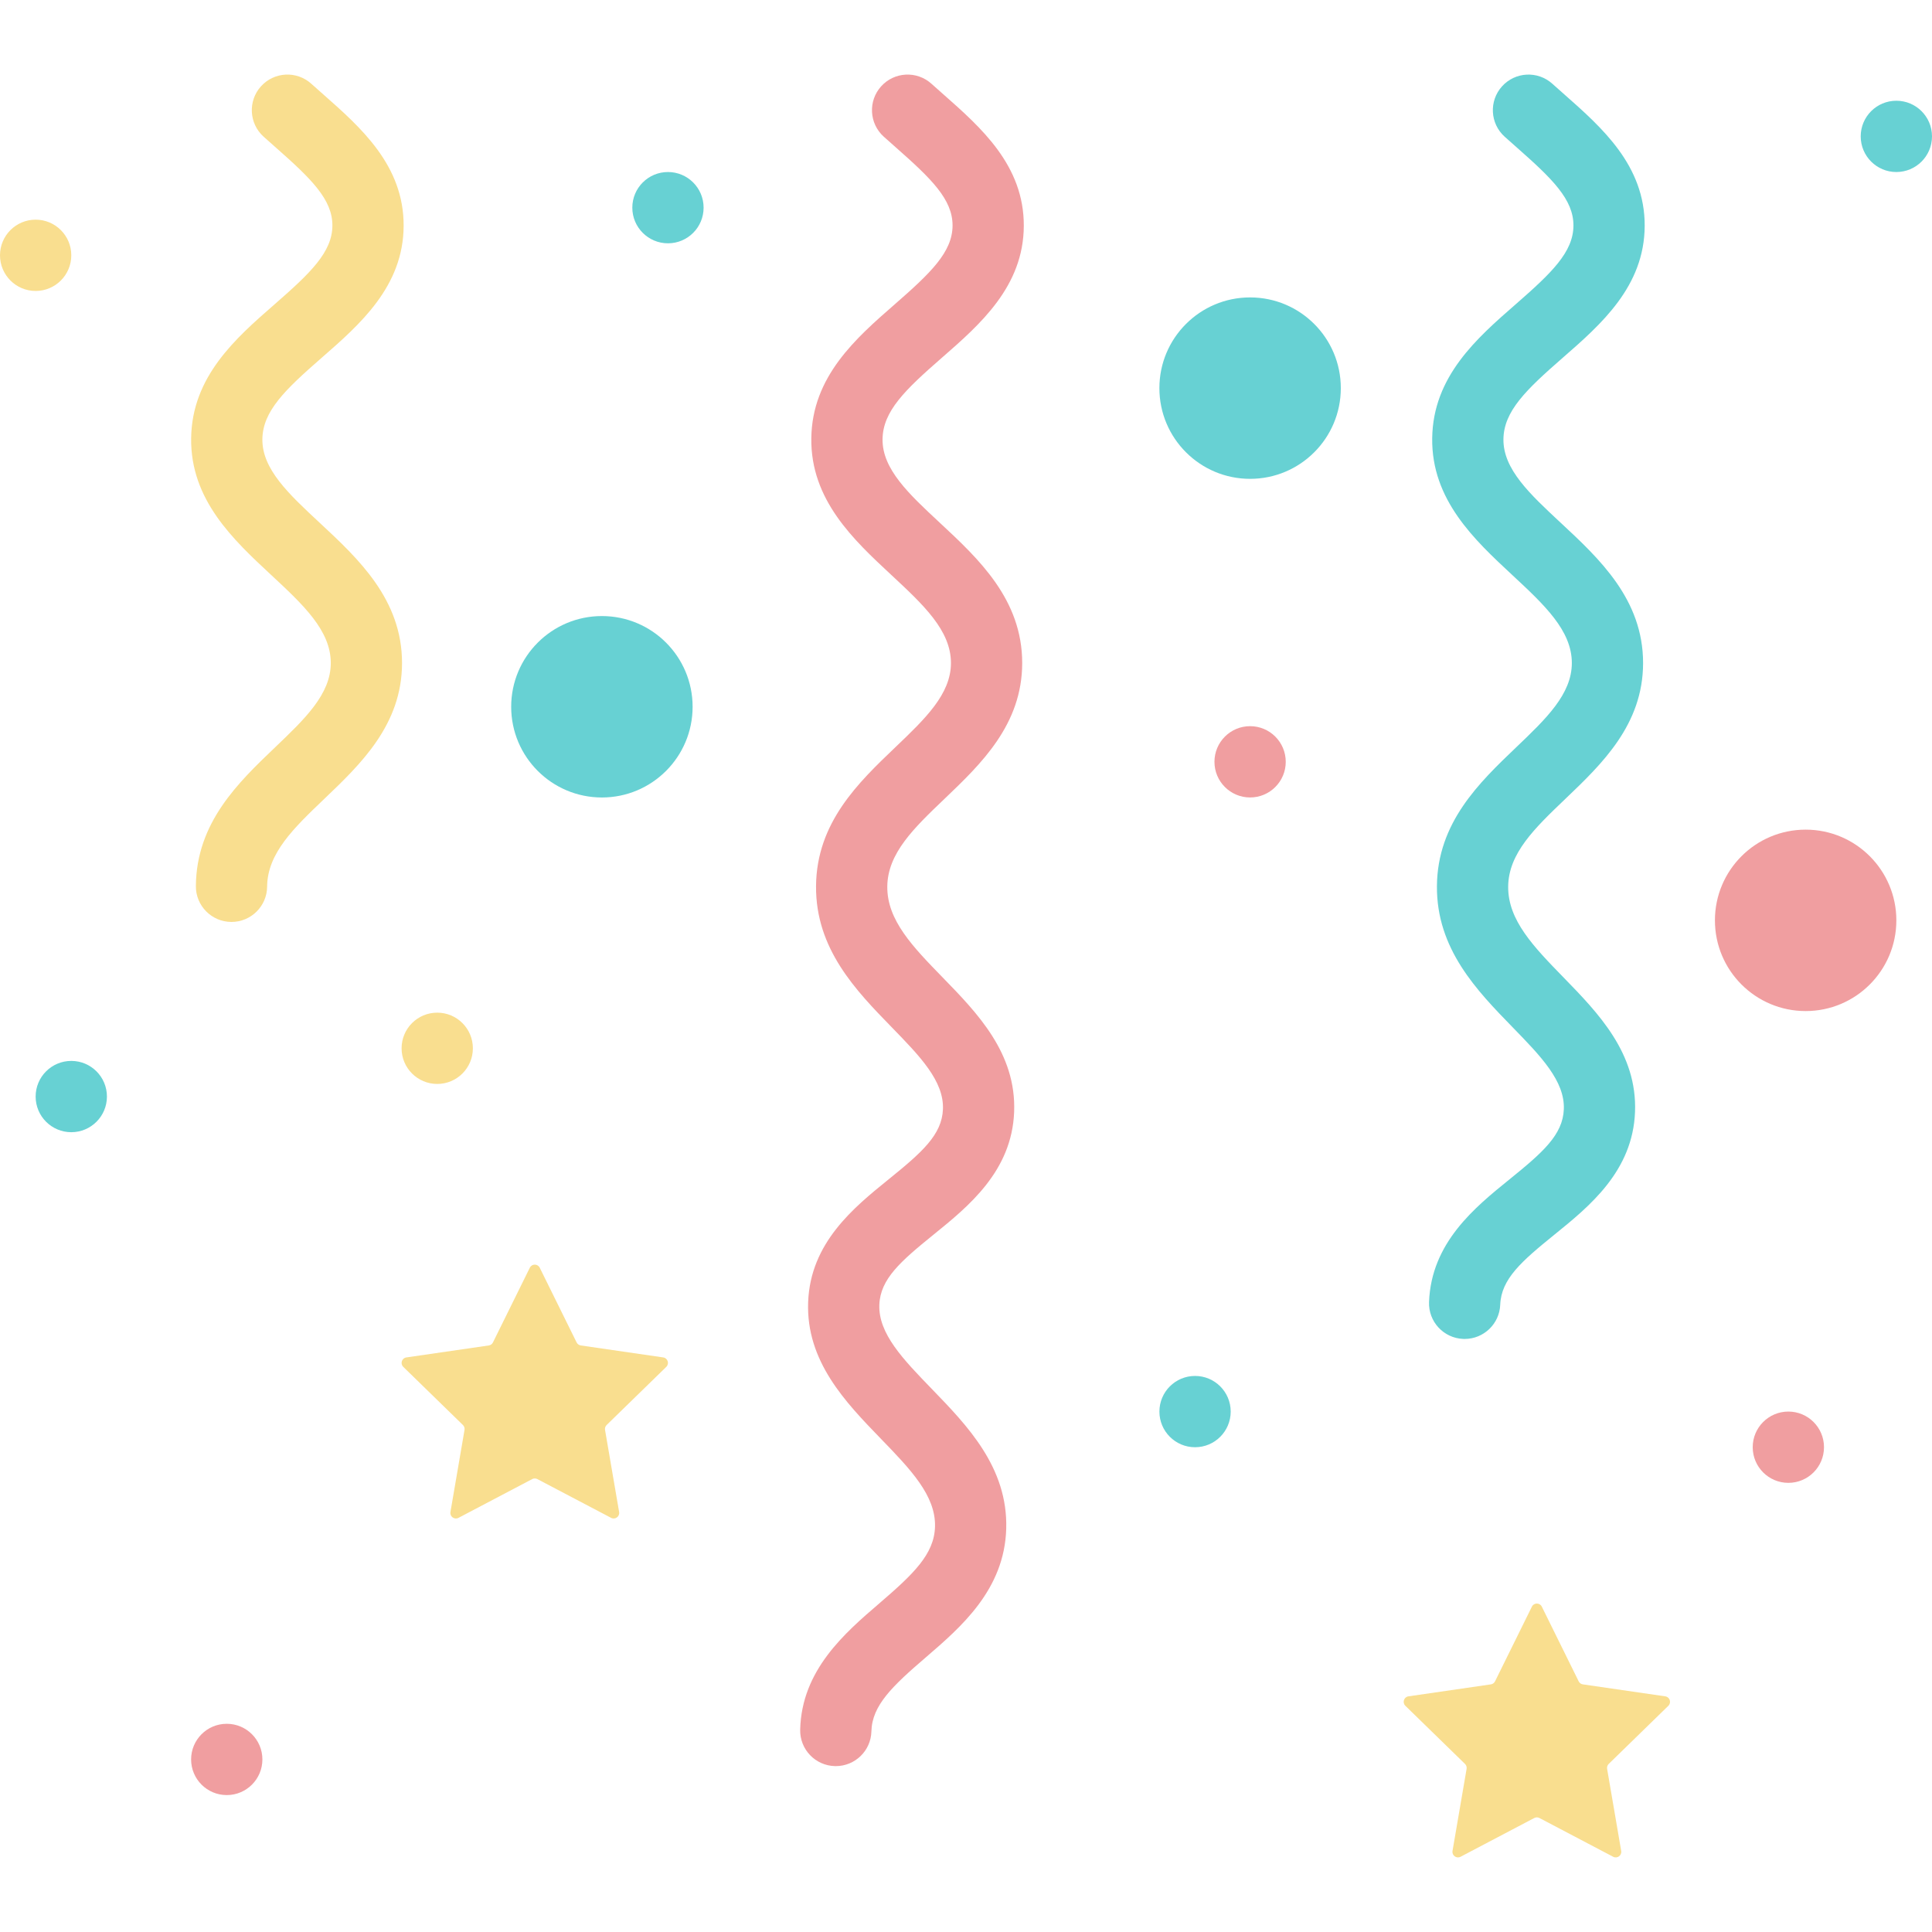
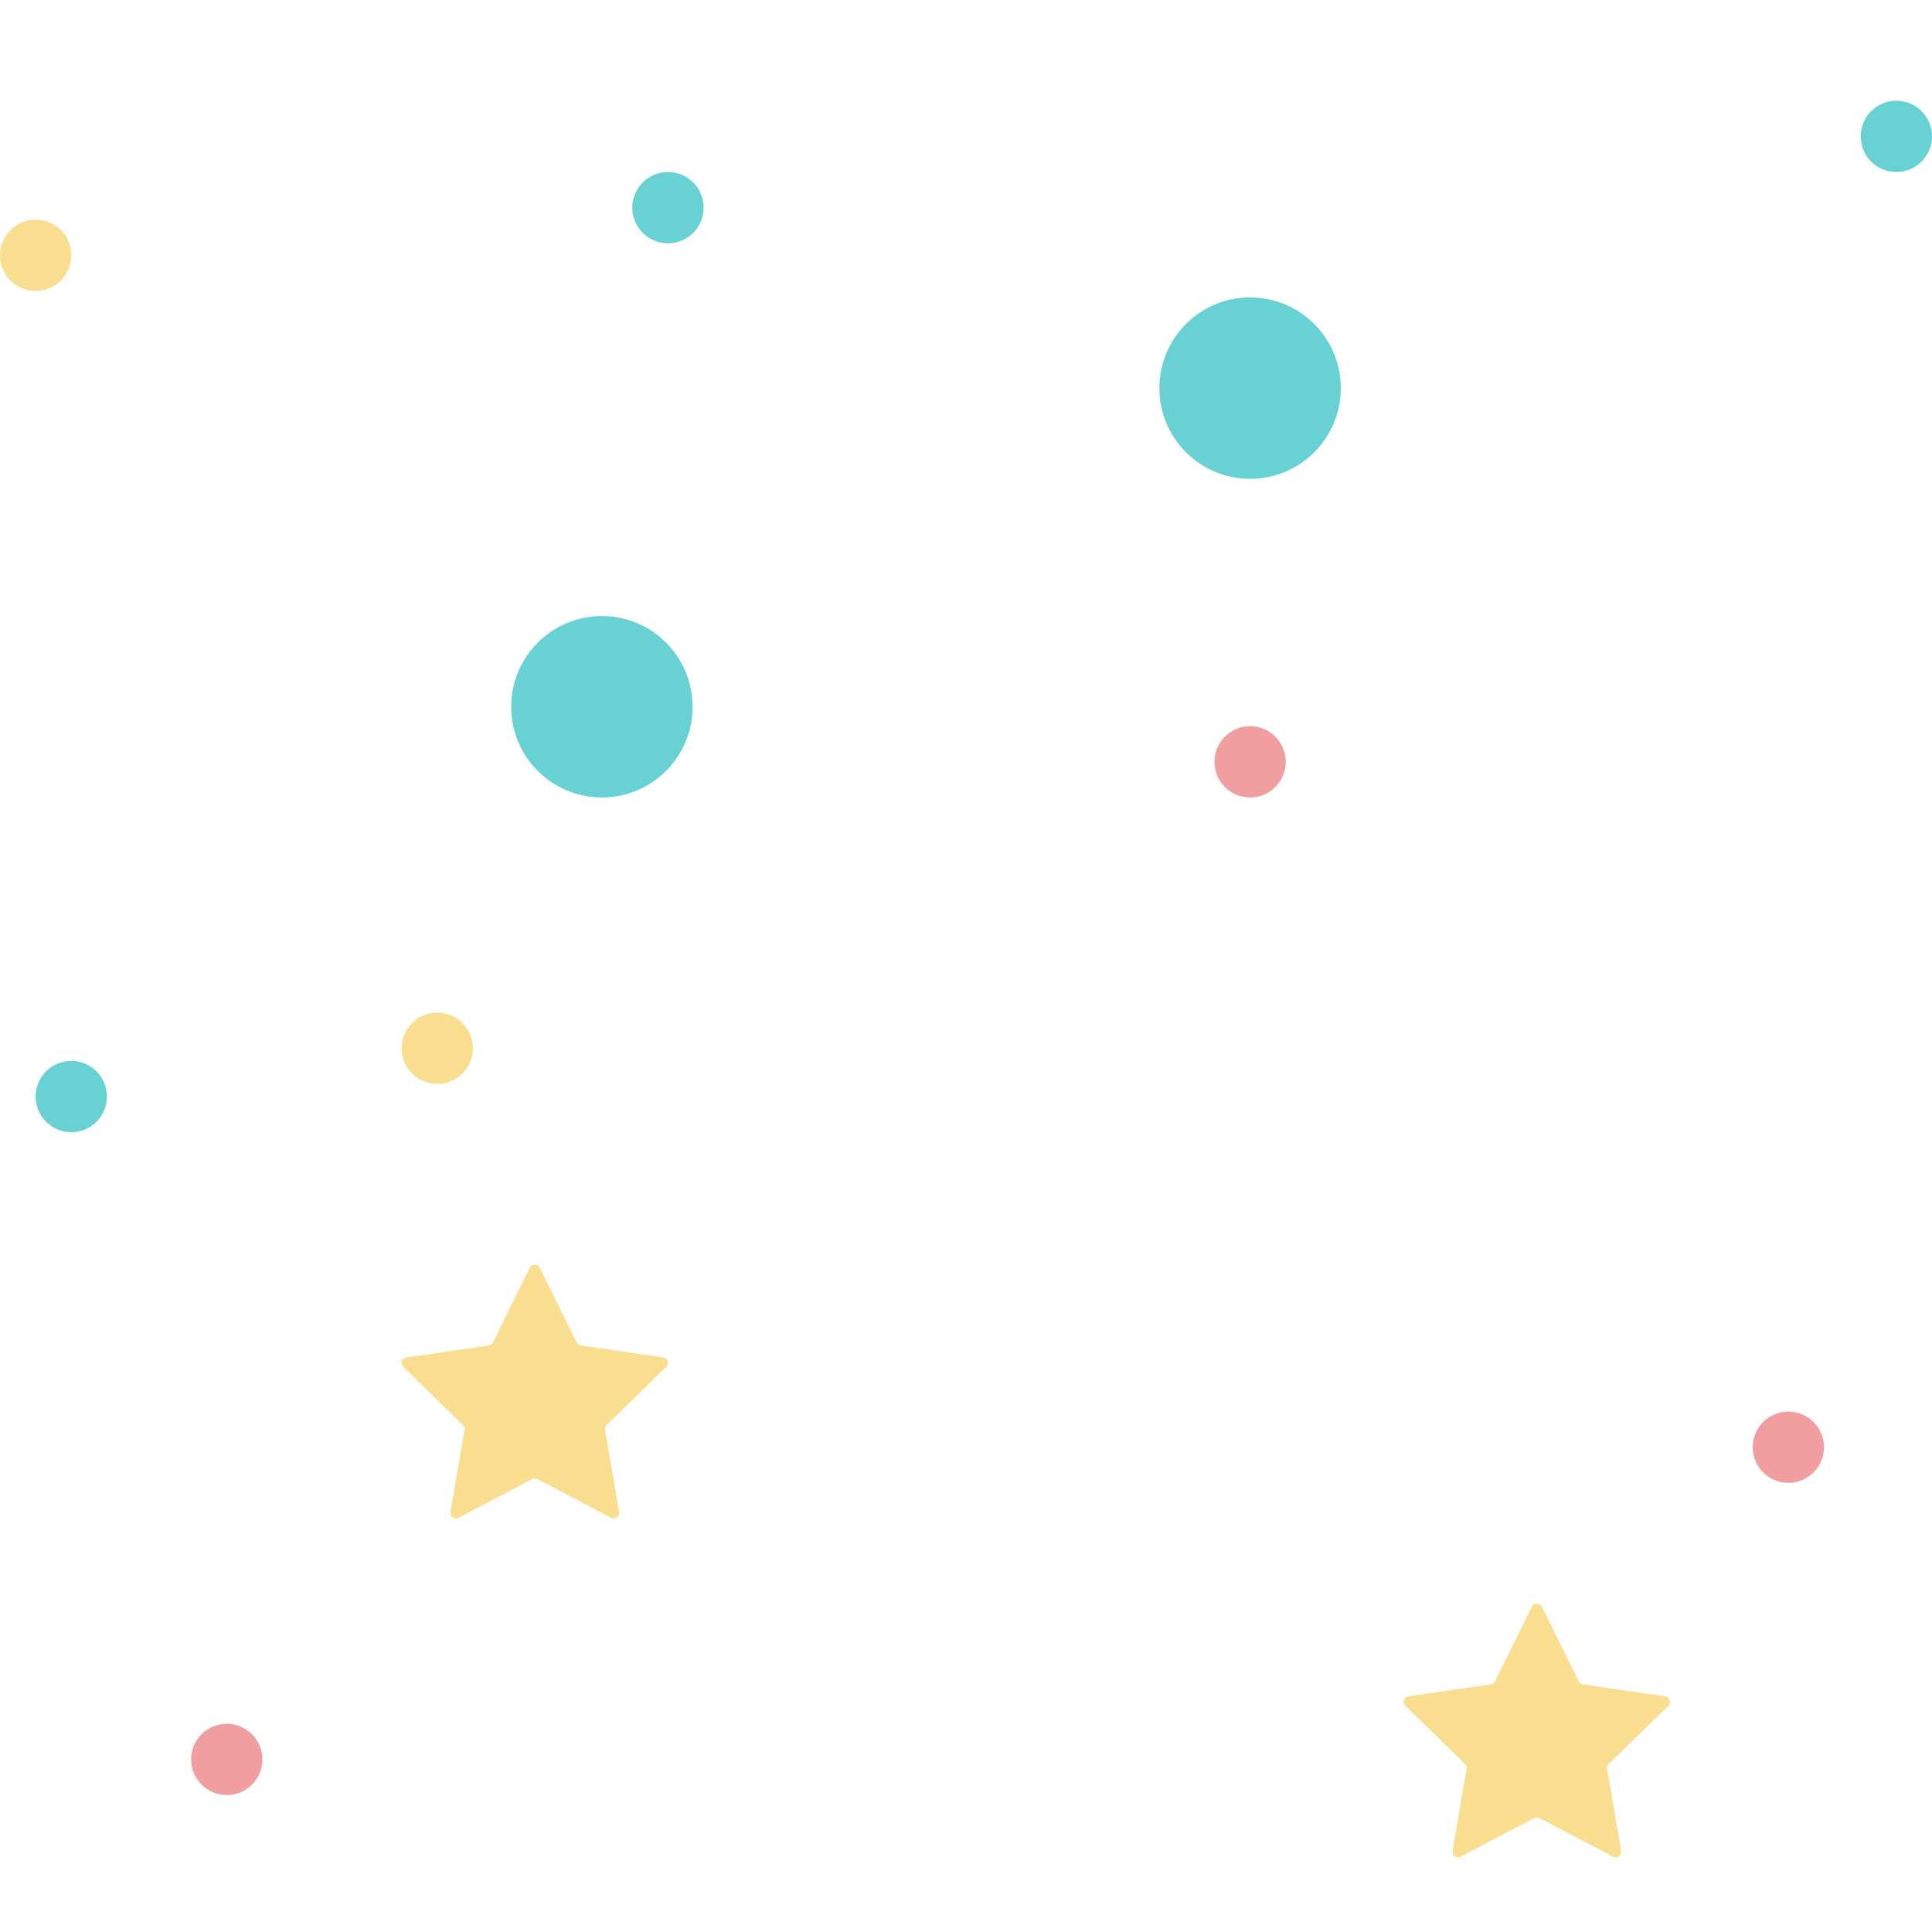
<svg xmlns="http://www.w3.org/2000/svg" height="800px" width="800px" version="1.1" id="Layer_1" viewBox="0 0 512.004 512.004" xml:space="preserve">
  <g>
    <path style="fill:#F9DE8F;" d="M143.037,335.962l9.771,19.797c0.214,0.433,0.627,0.733,1.104,0.802l21.848,3.174   c1.203,0.175,1.683,1.653,0.813,2.502l-15.809,15.41c-0.346,0.337-0.503,0.822-0.422,1.298l3.732,21.76   c0.205,1.198-1.052,2.112-2.128,1.546l-19.541-10.273c-0.427-0.224-0.938-0.224-1.364,0L121.5,402.25   c-1.076,0.565-2.334-0.347-2.128-1.546l3.732-21.76c0.082-0.476-0.076-0.962-0.422-1.298l-15.809-15.41   c-0.871-0.848-0.39-2.327,0.813-2.502l21.848-3.174c0.478-0.069,0.891-0.37,1.104-0.802l9.771-19.797   C140.945,334.872,142.499,334.872,143.037,335.962z" />
    <path style="fill:#F9DE8F;" d="M408.599,425.78l9.771,19.797c0.214,0.433,0.627,0.733,1.104,0.802l21.848,3.174   c1.203,0.175,1.683,1.653,0.813,2.502l-15.809,15.41c-0.346,0.337-0.503,0.822-0.422,1.298l3.732,21.76   c0.205,1.198-1.052,2.112-2.128,1.546l-19.541-10.273c-0.427-0.224-0.938-0.224-1.364,0l-19.541,10.273   c-1.076,0.565-2.334-0.347-2.128-1.546l3.732-21.76c0.082-0.476-0.076-0.962-0.422-1.298l-15.809-15.41   c-0.871-0.848-0.39-2.327,0.813-2.502l21.848-3.174c0.478-0.069,0.891-0.37,1.104-0.802l9.771-19.797   C406.505,424.69,408.06,424.69,408.599,425.78z" />
  </g>
  <g>
    <circle style="fill:#67D1D3;" cx="159.51" cy="187.303" r="24.04" />
    <circle style="fill:#67D1D3;" cx="331.292" cy="102.859" r="24.04" />
  </g>
-   <circle style="fill:#F09EA0;" cx="478.517" cy="243.905" r="24.04" />
  <circle style="fill:#F9DE8F;" cx="115.872" cy="277.813" r="9.446" />
-   <path style="fill:#F09EA0;" d="M221.5,468.042c-0.079,0-0.155,0-0.234-0.003c-5.212-0.127-9.334-4.454-9.208-9.665  c0.381-15.766,11.795-25.575,20.964-33.456c9.059-7.785,14.573-13.038,14.768-20.349c0.22-8.239-6.549-15.231-14.389-23.326  c-9.298-9.604-19.838-20.487-19.231-36.21c0.604-15.723,12.112-25.037,21.358-32.521c8.734-7.071,14.102-11.751,14.364-18.561  c0.288-7.479-6.132-14.072-13.565-21.706c-9.469-9.727-20.204-20.75-20.066-37.436c0.138-16.831,11.24-27.435,21.033-36.792  c7.896-7.543,14.714-14.057,14.719-22.305c0.005-8.637-7.313-15.444-15.786-23.325c-10.039-9.338-21.417-19.923-21.221-36.22  c0.194-16.395,11.853-26.567,22.137-35.541c9.5-8.29,15.271-13.829,15.295-20.848c0.025-6.926-5.621-12.41-14.923-20.618  c-1.106-0.977-2.215-1.955-3.31-2.941c-3.874-3.489-4.186-9.458-0.699-13.332c3.493-3.875,9.46-4.184,13.332-0.697  c1.048,0.944,2.11,1.88,3.169,2.814c10.015,8.838,21.368,18.855,21.312,34.842c-0.058,16.069-11.588,26.13-21.762,35.007  c-9.693,8.457-15.585,14.127-15.673,21.541c-0.094,7.941,6.996,14.535,15.203,22.17c10.225,9.513,21.816,20.293,21.806,37.161  c-0.01,16.316-10.926,26.744-20.556,35.946c-8.115,7.752-15.124,14.448-15.196,23.297c-0.074,8.923,6.779,15.96,14.712,24.11  c9.142,9.387,19.502,20.029,18.904,35.601c-0.603,15.717-12.107,25.028-21.351,32.512c-8.739,7.074-14.108,11.755-14.371,18.573  c-0.295,7.659,6.297,14.468,13.93,22.35c9.436,9.746,20.131,20.791,19.697,36.964c-0.433,16.199-12.023,26.159-21.334,34.163  c-8.846,7.604-14.23,12.715-14.397,19.594C230.809,463.964,226.608,468.042,221.5,468.042z" />
-   <path style="fill:#F9DE8F;" d="M61.351,244.326c-0.026,0-0.053,0-0.079,0c-5.215-0.043-9.406-4.303-9.362-9.517  c0.138-16.831,11.24-27.436,21.033-36.793c7.896-7.543,14.714-14.057,14.719-22.305c0.005-8.637-7.313-15.444-15.786-23.325  c-10.039-9.338-21.417-19.922-21.221-36.219c0.195-16.395,11.853-26.567,22.137-35.541c9.5-8.288,15.271-13.829,15.295-20.848  c0.025-6.929-5.622-12.413-14.925-20.621c-1.106-0.975-2.214-1.953-3.308-2.939c-3.874-3.488-4.186-9.458-0.699-13.332  c3.488-3.875,9.46-4.185,13.332-0.699c1.047,0.943,2.107,1.878,3.166,2.811c10.018,8.838,21.371,18.856,21.315,34.846  c-0.057,16.069-11.588,26.13-21.762,35.007c-9.692,8.457-15.583,14.127-15.673,21.541c-0.094,7.94,6.996,14.534,15.203,22.17  c10.225,9.513,21.816,20.293,21.806,37.161c-0.01,16.316-10.926,26.744-20.556,35.946c-8.115,7.752-15.124,14.448-15.196,23.297  C70.747,240.152,66.528,244.326,61.351,244.326z" />
-   <path style="fill:#67D1D3;" d="M388.152,354.836c-0.123,0-0.245-0.003-0.37-0.006c-5.21-0.201-9.27-4.587-9.069-9.796  c0.604-15.723,12.112-25.037,21.358-32.521c8.734-7.071,14.102-11.751,14.364-18.561c0.288-7.479-6.132-14.072-13.565-21.706  c-9.469-9.727-20.204-20.75-20.066-37.436c0.138-16.831,11.24-27.435,21.033-36.792c7.896-7.543,14.714-14.057,14.719-22.305  c0.005-8.637-7.313-15.444-15.786-23.325c-10.039-9.338-21.417-19.923-21.221-36.22c0.194-16.395,11.853-26.567,22.137-35.541  c9.5-8.288,15.271-13.829,15.295-20.848c0.025-6.926-5.621-12.41-14.923-20.618c-1.106-0.977-2.215-1.955-3.312-2.941  c-3.873-3.489-4.185-9.458-0.697-13.332c3.489-3.874,9.459-4.184,13.333-0.697c1.047,0.944,2.108,1.88,3.168,2.814  c10.015,8.838,21.368,18.855,21.312,34.842c-0.058,16.069-11.588,26.13-21.762,35.007c-9.693,8.457-15.585,14.127-15.673,21.541  c-0.094,7.941,6.996,14.535,15.203,22.17c10.225,9.513,21.816,20.293,21.806,37.161c-0.01,16.316-10.926,26.744-20.556,35.946  c-8.115,7.752-15.124,14.448-15.196,23.297c-0.074,8.923,6.779,15.961,14.712,24.11c9.142,9.387,19.502,20.029,18.904,35.601  c-0.603,15.717-12.107,25.028-21.351,32.512c-8.739,7.074-14.108,11.755-14.371,18.573  C397.383,350.844,393.198,354.836,388.152,354.836z" />
  <circle style="fill:#F9DE8F;" cx="9.446" cy="67.66" r="9.446" />
  <circle style="fill:#F09EA0;" cx="331.292" cy="201.891" r="9.446" />
  <circle style="fill:#67D1D3;" cx="502.557" cy="36.142" r="9.446" />
  <g>
    <circle style="fill:#F09EA0;" cx="60.092" cy="466.272" r="9.446" />
    <circle style="fill:#F09EA0;" cx="473.936" cy="383.528" r="9.446" />
  </g>
  <g>
-     <circle style="fill:#67D1D3;" cx="316.704" cy="374.088" r="9.446" />
    <circle style="fill:#67D1D3;" cx="18.892" cy="290.601" r="9.446" />
    <circle style="fill:#67D1D3;" cx="177.018" cy="55.034" r="9.446" />
  </g>
</svg>